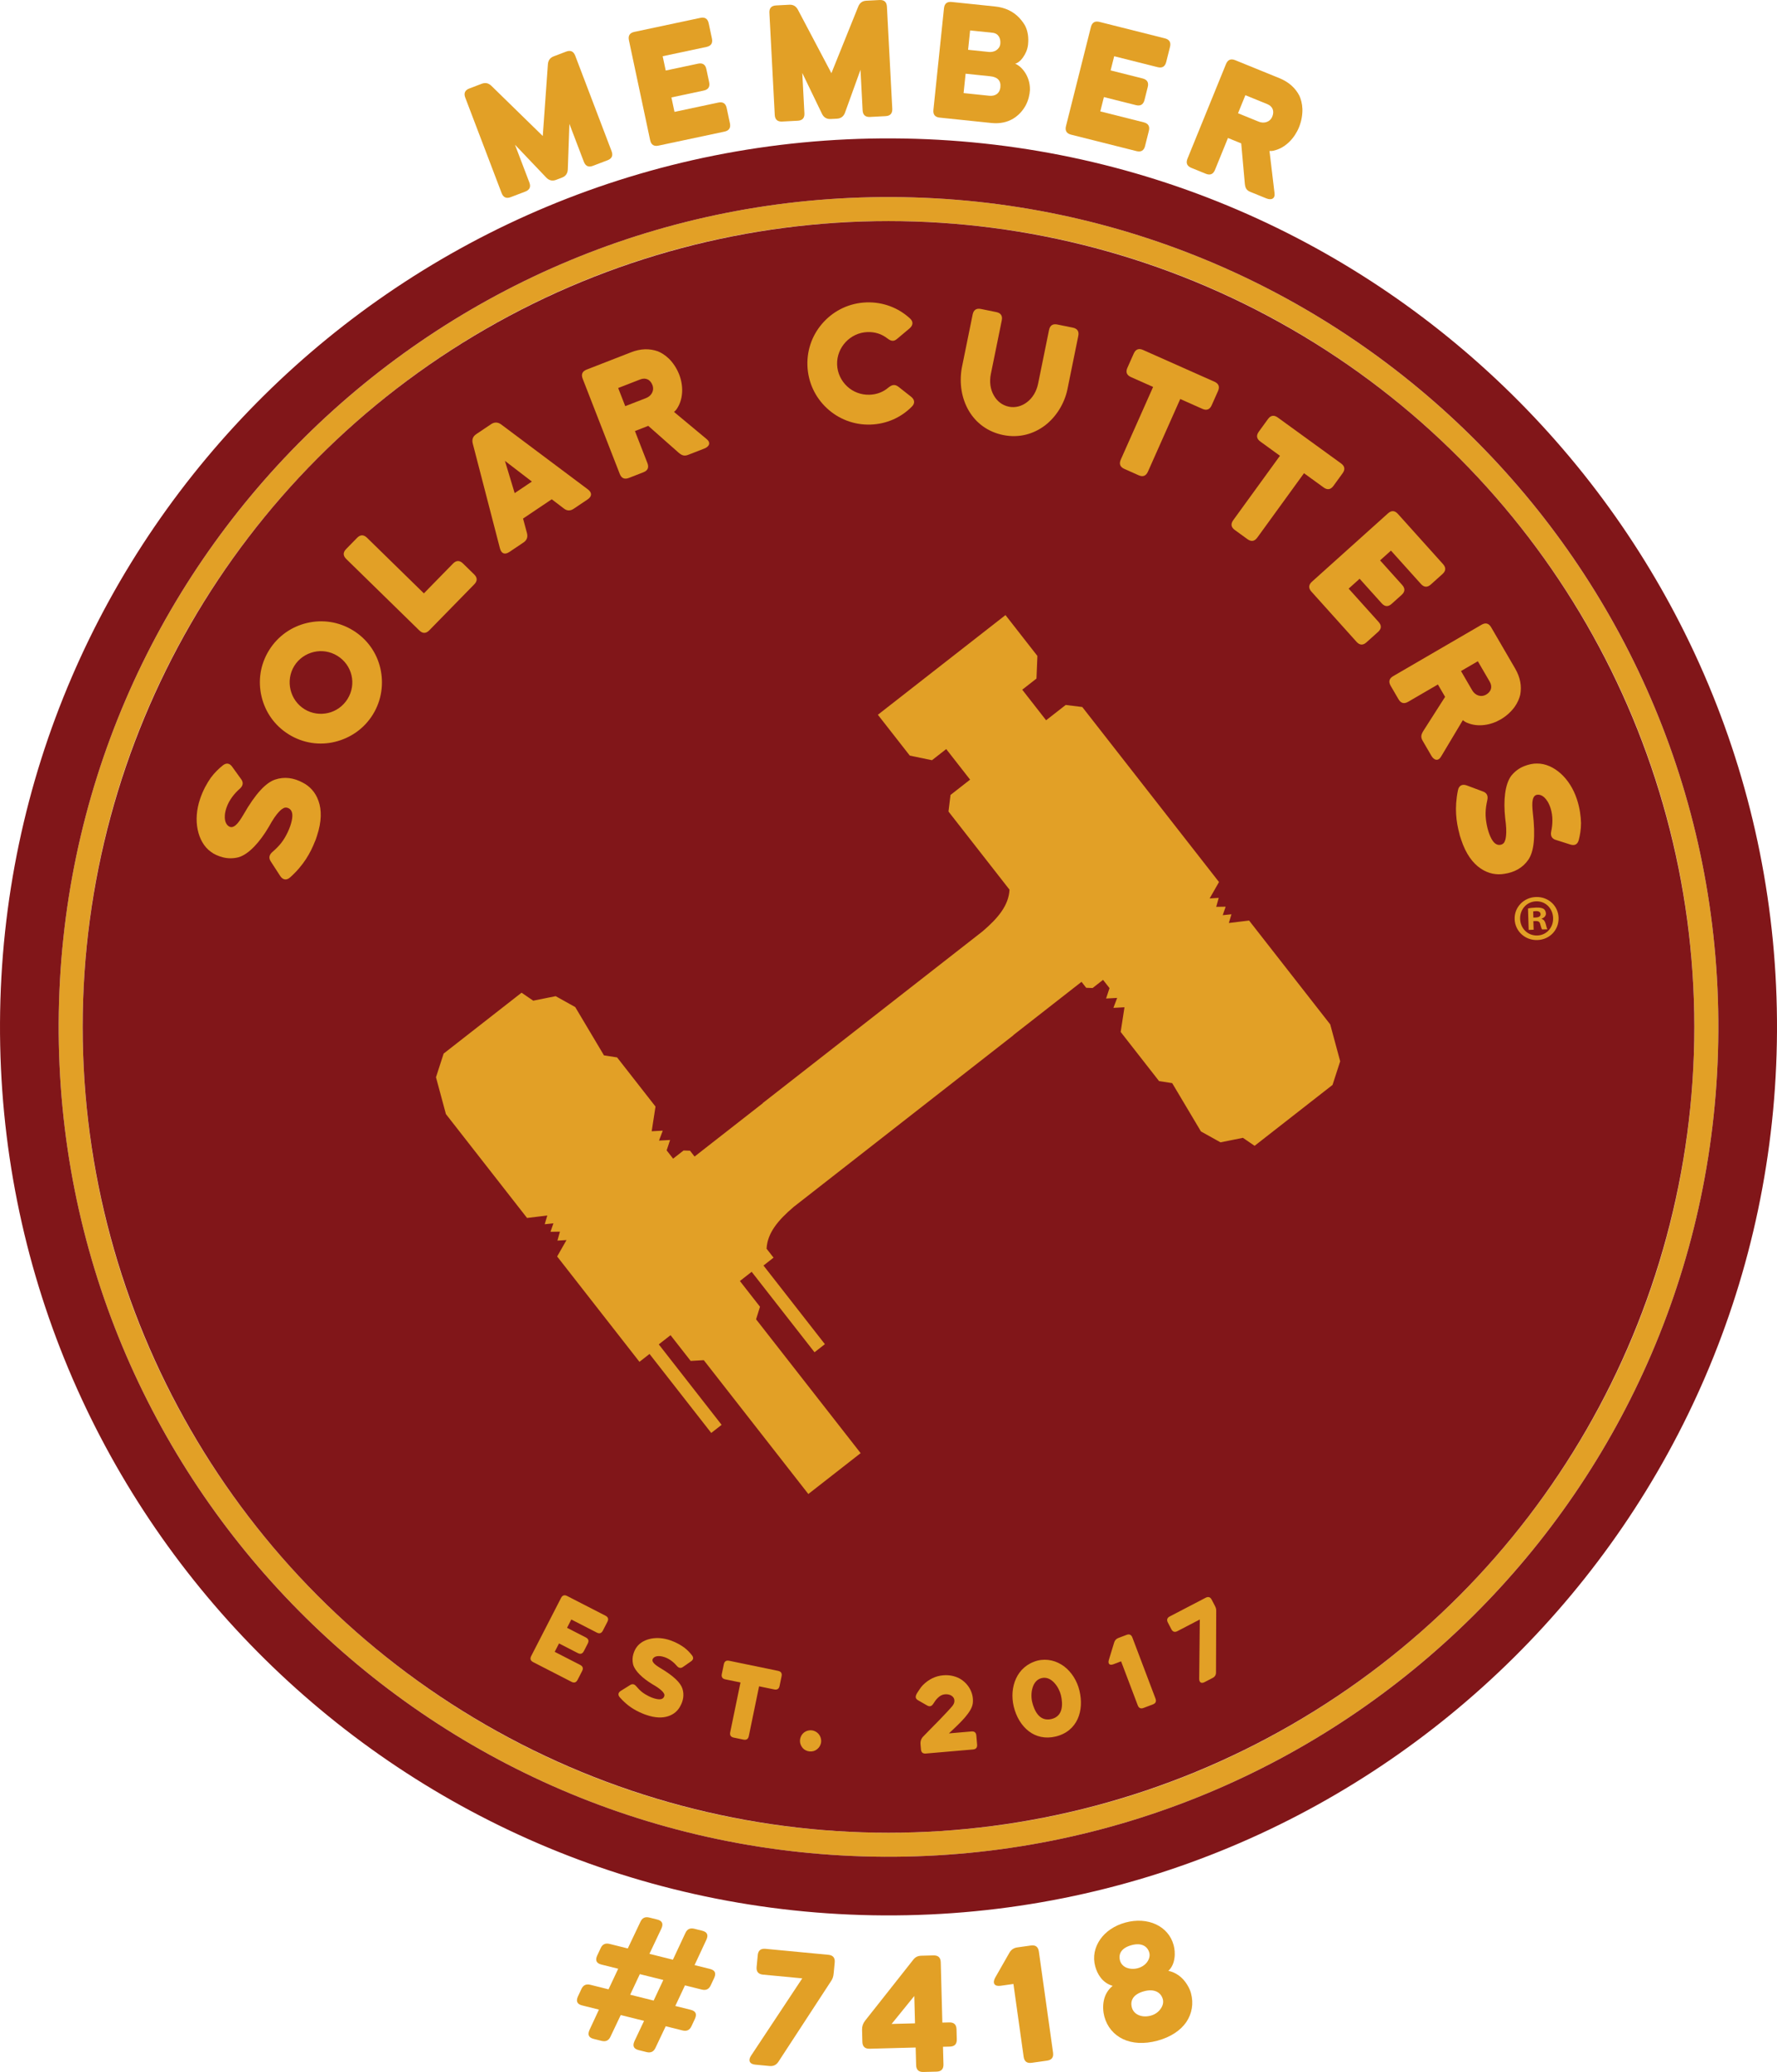
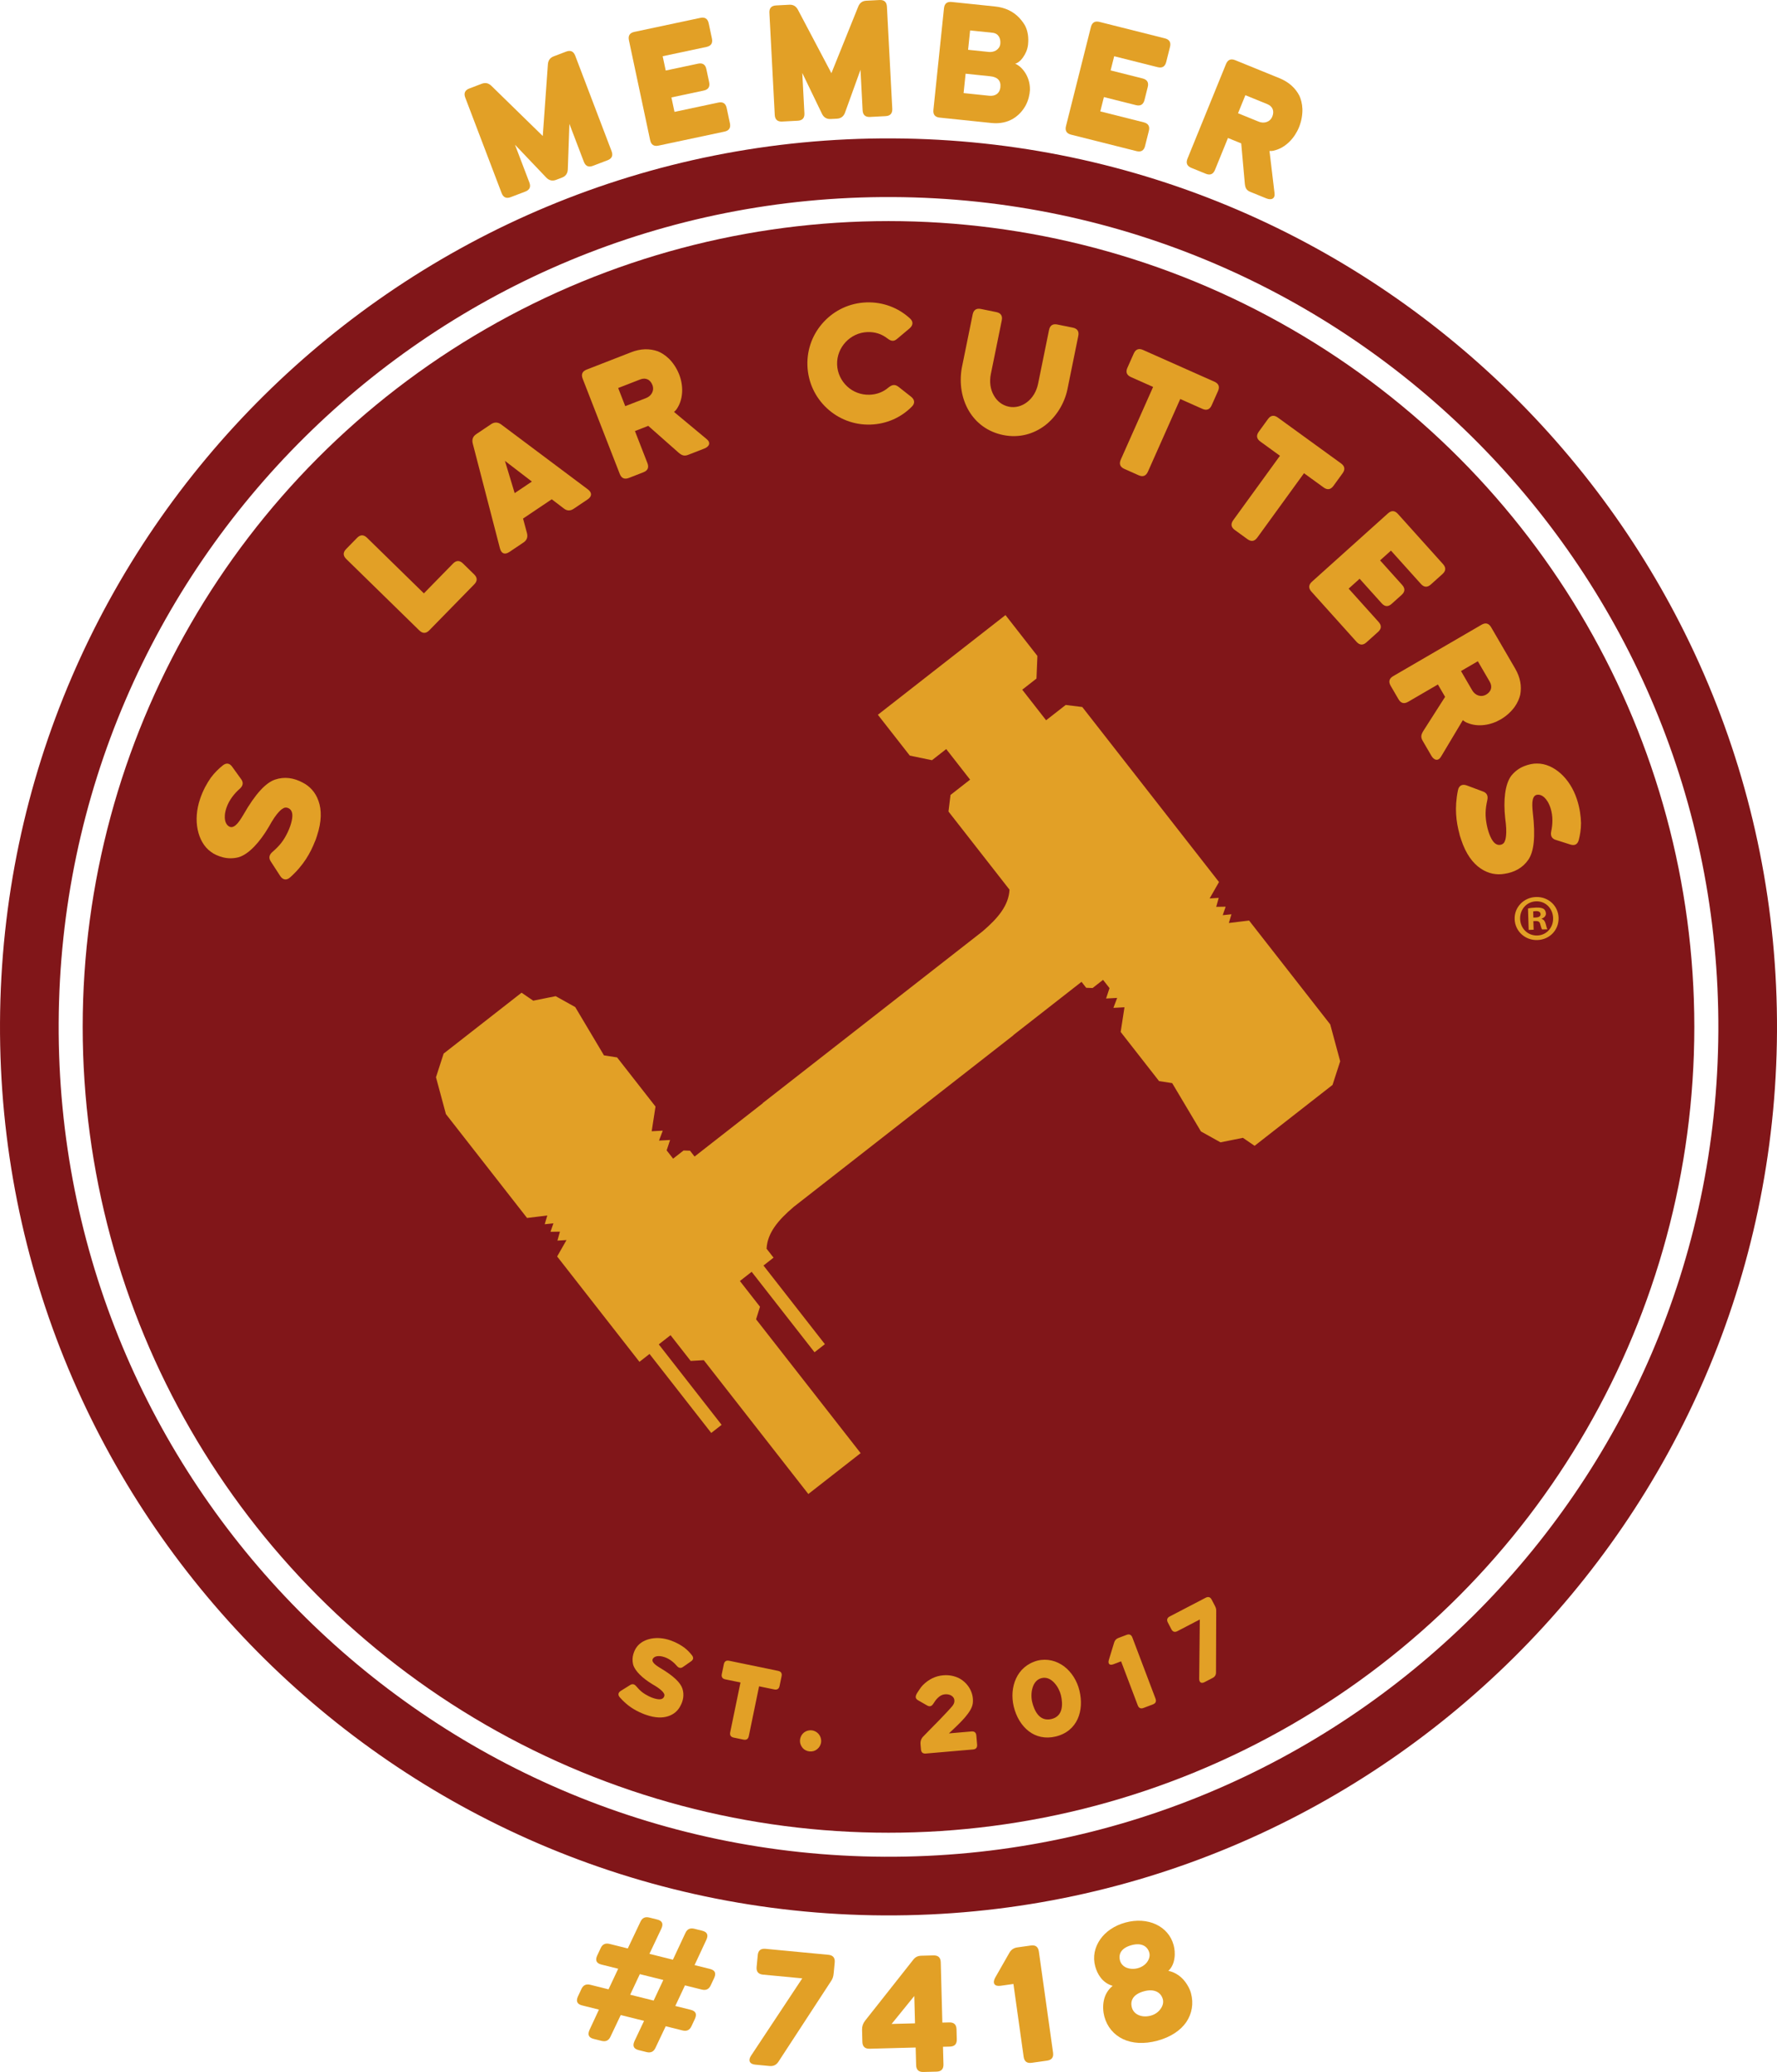
<svg xmlns="http://www.w3.org/2000/svg" id="Layer_2" viewBox="0 0 2759.47 3217.53">
  <defs>
    <style>.cls-1{fill:#811619;}.cls-2{fill:#e2a026;}.cls-3{isolation:isolate;}</style>
  </defs>
  <g id="Layer_1-2">
    <g id="b">
      <g id="c">
-         <path class="cls-2" d="m1386.08,306.01C674.4,302.51,94.61,876.61,91.11,1588.31c-3.5,711.68,570.62,1291.47,1282.3,1294.97,711.68,3.5,1291.47-570.62,1294.97-1282.3,3.5-711.7-570.62-1291.47-1282.3-1294.97h0Zm-12.48,2539.96c-691.09-3.4-1248.57-566.39-1245.18-1257.47,3.4-691.08,566.39-1248.57,1257.47-1245.18,691.09,3.4,1248.57,566.39,1245.18,1257.47-3.4,691.09-566.39,1248.57-1257.47,1245.18Z" />
        <path class="cls-1" d="m1386.53,214.92C625.74,211.18,3.76,827.07.02,1587.87c-3.74,760.77,612.15,1382.76,1372.94,1386.5s1382.76-612.17,1386.5-1372.94c3.74-760.79-612.15-1382.76-1372.95-1386.5h.02Zm-13.11,2668.36c-711.68-3.5-1285.8-583.29-1282.3-1294.97,3.5-711.7,583.29-1285.8,1294.97-1282.3,711.68,3.5,1285.8,583.27,1282.3,1294.97-3.5,711.68-583.29,1285.8-1294.97,1282.3Z" />
        <circle class="cls-1" cx="1379.74" cy="1594.65" r="1251.34" />
        <g class="cls-3">
          <g class="cls-3">
            <path class="cls-2" d="m722.49,151.56c-2.61-6.84-.49-11.56,6.35-14.17l19.15-7.29c5.7-2.17,10.53-1.14,15.04,3.15l79.82,77.96,7.97-111.39c.51-6.2,3.43-10.18,9.13-12.36l19.15-7.29c6.84-2.61,11.56-.49,14.17,6.35l56.45,148.22c2.61,6.84.49,11.56-6.35,14.17l-22.57,8.6c-6.84,2.61-11.56.49-14.17-6.35l-22.41-58.83-2.49,70.92c-.28,6.11-3.34,10.41-9.04,12.58l-9.12,3.47c-5.7,2.17-10.85,1-15.12-3.38l-48.73-51.16,22.32,58.6c2.61,6.84.49,11.56-6.35,14.17l-22.57,8.6c-6.84,2.61-11.56.49-14.17-6.35l-56.45-148.22Z" />
          </g>
        </g>
        <g class="cls-3">
          <g class="cls-3">
            <path class="cls-2" d="m1133.47,191.36c1.52,7.16-1.3,11.5-8.46,13.02l-102.39,21.75c-7.16,1.52-11.5-1.3-13.02-8.46l-32.95-155.14c-1.52-7.16,1.3-11.5,8.46-13.02l102.39-21.75c7.16-1.52,11.5,1.3,13.02,8.46l5.02,23.63c1.52,7.16-1.3,11.5-8.46,13.02l-68.02,14.45,4.71,22.2,50.12-10.64c7.16-1.52,11.5,1.3,13.02,8.46l4.31,20.29c1.52,7.16-1.3,11.5-8.46,13.02l-50.12,10.64,4.76,22.44,68.02-14.45c7.16-1.52,11.5,1.3,13.02,8.46l5.02,23.63Z" />
          </g>
        </g>
        <g class="cls-3">
          <g class="cls-3">
            <path class="cls-2" d="m1194.78,19.98c-.38-7.31,3.08-11.16,10.39-11.54l20.47-1.07c6.09-.32,10.37,2.14,13.35,7.61l52.08,98.67,41.73-103.59c2.39-5.74,6.39-8.64,12.48-8.96l20.47-1.07c7.31-.38,11.16,3.08,11.54,10.39l8.3,158.38c.38,7.31-3.08,11.16-10.39,11.54l-24.12,1.26c-7.31.38-11.16-3.08-11.54-10.39l-3.29-62.87-24.11,66.75c-2.14,5.73-6.38,8.89-12.47,9.21l-9.75.51c-6.09.32-10.63-2.37-13.36-7.85l-30.7-63.63,3.28,62.62c.38,7.31-3.08,11.16-10.39,11.54l-24.12,1.26c-7.31.38-11.16-3.08-11.54-10.39l-8.3-158.38Z" />
          </g>
        </g>
        <g class="cls-3">
          <g class="cls-3">
            <path class="cls-2" d="m1459.26,182.65c-7.28-.76-10.54-4.78-9.78-12.06l16.41-157.75c.76-7.28,4.78-10.54,12.06-9.78l67.47,7.02c15.29,1.59,27.92,7.56,37.42,17.63,3.5,4.04,7.69,8.65,10.43,15.31,2.74,6.66,4.31,15.17,3.17,26.09l-.03.24c-.78,7.52-3.94,14.31-7.68,19.56-3.76,5.5-8.56,9.17-12.33,10,3.08,1.06,9.06,4.87,14.2,12.03,5.14,7.16,9.04,16.89,8.77,28.88-.46,6.82-2.08,15.24-6.36,23.38-4.28,8.14-10.96,15.79-19.6,21.02-8.64,5.23-19.99,8.22-33.82,6.78l-80.33-8.36Zm40.21-68.19l-3.13,30.09,39.8,4.14c8.74.91,16.25-2.97,17.34-13.41s-4.99-15.73-15.67-16.84l-38.35-3.99Zm6.99-67.23l-3.13,30.09,32.28,3.36c3.64.38,7.89-.4,11.3-2.5,3.17-2.12,5.95-5.27,6.45-10.12.83-8.01-2.48-16.21-12.19-17.21l-34.71-3.61Z" />
          </g>
        </g>
        <g class="cls-3">
          <g class="cls-3">
            <path class="cls-2" d="m1778.17,226.7c-1.79,7.1-6.23,9.76-13.33,7.97l-101.51-25.54c-7.1-1.79-9.75-6.23-7.97-13.33l38.69-153.81c1.79-7.1,6.23-9.76,13.33-7.97l101.51,25.54c7.1,1.79,9.76,6.23,7.97,13.33l-5.89,23.43c-1.79,7.1-6.23,9.75-13.33,7.97l-67.44-16.96-5.54,22.01,49.69,12.5c7.1,1.79,9.76,6.23,7.97,13.33l-5.06,20.11c-1.79,7.1-6.23,9.76-13.33,7.97l-49.69-12.5-5.6,22.24,67.44,16.96c7.1,1.79,9.76,6.23,7.97,13.33l-5.89,23.43Z" />
          </g>
        </g>
        <g class="cls-3">
          <g class="cls-3">
            <path class="cls-2" d="m2017.13,197.77c-6.72,16.5-20.17,30.78-36.55,35.44-2.45.85-4.4,1.11-6.03,1.23-1.86.03-2.85-.11-3.17.03l7.76,65.07c1.35,8.98-4.78,11.75-12.69,8.53l-24.86-10.12c-6.1-2.48-7.8-6.07-8.53-12.69l-5.6-62.61-20.57-8.37-20.15,49.49c-2.76,6.78-7.53,8.79-14.31,6.03l-22.37-9.11c-6.78-2.76-8.79-7.53-6.03-14.31l59.8-146.9c2.76-6.78,7.53-8.79,14.31-6.03l68.7,27.97c14.46,5.89,24.69,15.06,31.01,27.38,2.24,4.86,4.32,12.03,4.63,20.33.22,8.52-1.2,18.48-5.34,28.65Zm-41.36-16.83c3.22-7.91,1.09-15.63-7.95-19.31l-33.9-13.8-11.41,28.02,32.32,13.16c7.91,3.22,17.35.74,20.94-8.07Z" />
          </g>
        </g>
        <path class="cls-2" d="m2081.13,1647.99l-15.44-57.21-126.01-161.29-31.44,3.81,4.05-13.56-13.55,1.41,4.57-13.17-14.66.22,3.86-13.9-14.07.84,14.52-25.46-212.31-271.78-25.76-3.18-30.42,23.76-37.06-47.47,22.11-17.29,1.42-35.13-49.55-63.44-112.01,87.49-86.15,67.31,49.57,63.42,34.43,7.14,22.13-17.29,37.08,47.47-30.42,23.76-3.15,25.76,94.77,121.32c-1.22,24.49-17.93,44.42-42.13,64.98l-341.18,266.51.16.19-105.93,82.77-7.07-9.08-10.02-.34-16.22,12.68-10.02-12.85,5.33-16.13-17.2.93,5.84-15.44-17.2.93,5.91-38.34-59.65-76.33-20.35-3.13-44.66-75.05-8.56-4.77-21.82-12.14-34.82,7.01-18.13-12.39-47.59,37.18-73.41,57.36-11.9,36.75,15.44,57.22,125.99,161.29,31.46-3.81-4.05,13.56,13.53-1.41-4.54,13.17,14.66-.24-3.88,13.9,14.09-.84-14.54,25.48,127.81,163.6,15.64-12.24,95.84,122.67,16.11-12.59-97.59-124.94,18.28-14.28,31.25,39.97,20.35-1.18,162.37,207.85,53.55-41.84,27.67-21.62-162.37-207.83,6.09-19.49-31.22-39.97,18.28-14.3,97.61,124.94,16.09-12.59-95.36-122.11,15.64-12.22-10.84-13.89c1.24-24.47,17.95-44.4,42.15-64.96l341.16-266.51-.14-.19,105.93-82.77,7.23,9.27,9.99.34,16.2-12.68,10.04,12.85-5.33,16.13,17.2-.93-5.84,15.44,17.2-.91-5.91,38.32,59.63,76.33,20.37,3.13,44.66,75.05,8.56,4.77,21.82,12.14,34.82-7.01,18.13,12.39,47.57-37.16,73.43-57.38,11.9-36.76h-.02Z" />
        <path class="cls-2" d="m2381.14,1430.38l3.65-.12c4.26-.14,6.33,1.42,7.06,5.04,1.14,3.82,1.84,6.84,2.89,8.02l8.3-.27c-.85-1.19-1.52-3.2-2.7-8.22-1.15-4.43-3.06-6.8-6.33-7.91v-.4c4-1.35,6.74-4.27,6.62-7.92-.1-3.25-1.61-5.83-3.47-7.19-2.48-1.34-5.34-2.26-11.62-2.06-5.47.18-9.71.72-12.73,1.43l1.07,33.21,7.69-.24-.43-13.37h0Zm-.27-15c.8-.23,2.21-.47,4.24-.54,4.86-.16,7.15,1.8,7.24,4.84.12,3.44-3.28,4.97-7.53,5.11l-3.65.11-.31-9.52h.01Zm4.34-22.44c-19.03.61-33.75,15.88-33.15,34.31.6,18.83,16.27,33.13,35.3,32.52,19.24-.62,33.55-15.88,32.94-34.71-.59-18.43-15.85-32.74-35.09-32.12h0Zm.22,6.69c14.78-.48,25.89,11.12,26.37,25.91.47,14.58-9.89,26.67-24.47,27.14-14.99.48-26.3-10.91-26.77-25.7-.47-14.58,10.08-26.88,24.87-27.35h0Z" />
        <g class="cls-3">
          <g class="cls-3">
            <path class="cls-2" d="m453.39,1261.68c-.92-3.4-3.01-5.63-5.71-6.79-2.47-1.08-5.01-1.16-7.17-.08-.93.46-1.93,1.16-3.24,2-2.47,2-6.26,5.63-11.28,12.95-2.55,3.78-5.41,8.48-8.65,14.35-13.75,23.45-30.9,42.41-46.87,47.11-8.72,2.23-17.13,1.99-24.46.06-7.33-1.93-13.81-4.87-18.51-8.5-10.8-7.72-17.65-20.31-20.58-34.66s-1.83-30.71,3.66-47.14c4.64-13.89,10.82-24.68,16.77-33.24,6.1-8.25,12.82-14.5,18.46-19.04,5.64-4.55,10.81-3.85,15.12,2.48l13.18,18.3c4.16,5.25,3.7,10.5-1.79,15.35-7.64,6.71-16.45,16.89-20.78,29.84-2.79,8.33-2.87,14.74-2.02,19.13.85,4.4,3,7.18,4.62,8.49,4.01,3.4,7.95,2.4,11.88-.92,3.94-3.31,7.65-9.02,11.74-15.88,19.24-33.71,35.23-49.97,49.19-54.82,14.82-5.08,29.48-2.75,43.21,4.66,10.57,5.33,19.74,14.83,24.44,28.49,4.93,13.74,5.07,31.79-2.43,54.24l-1.39,4.17c-.54,1.62-1,3.01-1.78,4.55-6.88,17.51-17.47,36.87-38.39,55.6-5.56,5.09-11.42,4.16-15.51-2.1l-14.26-22c-4.01-5.71-3.08-10.81,2.33-15.43,11.2-9.64,17.53-17.81,23.56-30.46,6.03-12.65,8.51-24.68,6.66-30.7Z" />
          </g>
        </g>
        <g class="cls-3">
          <g class="cls-3">
-             <path class="cls-2" d="m579.05,1109.49c-13.84,22.43-35.28,36.72-58.91,42.49-23.63,5.77-49.29,2.27-71.5-11.44-22.43-13.84-36.85-35.07-42.49-58.91-5.64-23.84-2.27-49.29,11.57-71.71,13.71-22.22,35.07-36.85,58.91-42.49,23.84-5.65,49.29-2.27,71.71,11.57,22.22,13.71,36.85,35.07,42.29,58.78,5.44,23.71,2.14,49.49-11.57,71.71Zm-122.1-75.35c-7.05,11.42-8.68,24.75-5.82,36.84s10.3,23.27,21.72,30.32c11.42,7.05,24.75,8.68,36.84,5.82,12.09-2.86,23.06-10.42,30.11-21.85,7.05-11.42,8.89-24.62,6.02-36.71-2.86-12.09-10.42-23.06-21.85-30.11-11.42-7.05-24.62-8.89-36.71-6.02-12.09,2.86-23.27,10.3-30.32,21.72Z" />
-           </g>
+             </g>
        </g>
        <g class="cls-3">
          <g class="cls-3">
            <path class="cls-2" d="m658.24,921.42l45.21-46.23c5.12-5.23,10.29-5.29,15.53-.17l17.27,16.89c5.23,5.12,5.29,10.29.17,15.53l-69.78,71.35c-5.12,5.23-10.29,5.29-15.53.17l-113.39-110.89c-5.23-5.12-5.29-10.29-.17-15.53l16.89-17.27c5.12-5.23,10.29-5.29,15.53-.17l88.27,86.32Z" />
          </g>
        </g>
        <g class="cls-3">
          <g class="cls-3">
            <path class="cls-2" d="m762.58,658.7c5.06-3.4,10.34-3.42,15.43.22l134.89,101.04c6.58,4.99,6.67,10.8-.42,15.57l-21.67,14.56c-5.27,3.54-10.34,3.42-15.36-.56l-18.66-14.21-44.56,29.93,6.1,22.65c1.58,6.29-.23,11.03-5.5,14.57l-21.88,14.69c-7.09,4.76-12.44,2.48-14.57-5.5l-42.32-163.22c-1.44-6.09.37-10.83,5.43-14.23l23.09-15.51Zm63.38,89.11l-41.87-32.13,15.13,50.09,26.74-17.96Z" />
          </g>
        </g>
        <g class="cls-3">
          <g class="cls-3">
            <path class="cls-2" d="m1054.71,581.6c6.46,16.6,6.51,36.22-2.18,50.87-1.2,2.3-2.44,3.83-3.54,5.04-1.33,1.3-2.15,1.88-2.29,2.2l50.37,41.92c7.15,5.59,4.61,11.82-3.35,14.92l-25.01,9.74c-6.14,2.39-9.84.95-14.92-3.35l-47.11-41.62-20.69,8.06,19.39,49.79c2.66,6.82.57,11.56-6.25,14.22l-22.51,8.77c-6.82,2.66-11.56.57-14.22-6.25l-57.56-147.79c-2.66-6.82-.58-11.56,6.25-14.22l69.12-26.92c14.55-5.67,28.28-6.04,41.34-1.44,4.97,1.99,11.41,5.77,17.34,11.58,6.02,6.04,11.83,14.25,15.82,24.48Zm-41.61,16.21c-3.1-7.96-9.95-12.1-19.04-8.56l-34.1,13.28,10.98,28.19,32.51-12.66c7.96-3.1,13.11-11.39,9.65-20.26Z" />
          </g>
        </g>
        <g class="cls-3">
          <g class="cls-3">
            <path class="cls-2" d="m1351.89,659.3c-26.09.87-50.1-8.82-68-25.55-17.9-16.73-29.17-40.04-30.05-66.13-.88-26.34,8.82-50.1,25.55-67.99,16.73-17.9,40.04-29.17,66.13-30.05,25.36-.85,49.34,8.11,67.73,25.07,5.29,4.95,4.75,10.58-.95,15.41l-18.76,15.77c-5.45,4.82-9.62,4.23-15.39-.22-9.02-7.02-19.39-10.34-31.1-9.94-13.41.45-25.42,6.47-33.9,15.54s-13.68,21.46-13.23,34.87,6.47,25.42,15.54,33.9c9.07,8.49,21.45,13.44,34.86,12.99,11.22-.38,21.1-4.13,29.41-11.24,5.47-4.33,9.83-5.46,15.59-1.01l19.31,15.22c5.76,4.44,6.69,10.27,1.26,15.58-17,17.17-39.62,26.96-64.01,27.78Z" />
          </g>
        </g>
        <g class="cls-3">
          <g class="cls-3">
            <path class="cls-2" d="m1657.51,604.95c-4.71,21.95-17.32,42.29-34.73,55.68-17.65,13.34-40.17,19.96-65.03,14.91-23.91-4.87-42.24-18.8-53.33-37.74-11.09-18.94-15.03-42.4-10.93-66.22l16.93-83.21c1.46-7.17,5.78-10.03,12.95-8.57l23.67,4.82c7.17,1.46,10.03,5.78,8.57,12.95l-16.93,83.21c-2.53,12.43-.65,24.02,4.48,33.03,5.09,9.25,13.25,15.64,23.53,17.73,9.8,2,20.05-.65,28.35-7.18,8.25-6.29,14.51-16.22,17.04-28.66l16.93-83.21c1.46-7.17,5.78-10.03,12.95-8.57l23.91,4.86c7.17,1.46,10.03,5.78,8.57,12.95l-16.93,83.21Z" />
          </g>
        </g>
        <g class="cls-3">
          <g class="cls-3">
            <path class="cls-2" d="m1746.03,728.17c-6.69-2.98-8.54-7.81-5.57-14.5l50.18-112.81-34.33-15.27c-6.69-2.98-8.55-7.81-5.57-14.49l9.82-22.07c2.98-6.69,7.81-8.54,14.49-5.57l110.8,49.29c6.69,2.97,8.55,7.81,5.57,14.5l-9.82,22.07c-2.98,6.69-7.81,8.54-14.49,5.57l-34.33-15.27-50.18,112.81c-2.98,6.69-7.81,8.54-14.5,5.57l-22.07-9.82Z" />
          </g>
        </g>
        <g class="cls-3">
          <g class="cls-3">
            <path class="cls-2" d="m1917.55,823.05c-5.92-4.3-6.74-9.41-2.44-15.34l72.5-99.94-30.42-22.07c-5.92-4.3-6.74-9.41-2.44-15.33l14.19-19.55c4.3-5.93,9.41-6.74,15.34-2.44l98.16,71.21c5.93,4.3,6.74,9.41,2.44,15.34l-14.19,19.55c-4.3,5.93-9.41,6.74-15.33,2.44l-30.42-22.07-72.5,99.94c-4.3,5.93-9.41,6.74-15.34,2.44l-19.55-14.18Z" />
          </g>
        </g>
        <g class="cls-3">
          <g class="cls-3">
            <path class="cls-2" d="m2122,997.45c-5.44,4.89-10.61,4.62-15.51-.83l-69.97-77.85c-4.89-5.44-4.62-10.61.83-15.51l117.96-106.02c5.44-4.89,10.61-4.62,15.51.83l69.97,77.85c4.89,5.44,4.62,10.61-.83,15.51l-17.97,16.15c-5.44,4.89-10.61,4.62-15.51-.83l-46.49-51.72-16.88,15.17,34.25,38.11c4.89,5.44,4.62,10.61-.83,15.51l-15.42,13.86c-5.44,4.89-10.61,4.62-15.51-.83l-34.25-38.11-17.06,15.33,46.49,51.72c4.89,5.44,4.62,10.61-.83,15.51l-17.97,16.15Z" />
          </g>
        </g>
        <g class="cls-3">
          <g class="cls-3">
            <path class="cls-2" d="m2330.26,1117.22c-15.4,8.96-34.77,12.04-50.59,5.72-2.46-.83-4.16-1.81-5.53-2.71-1.49-1.11-2.19-1.83-2.53-1.92l-33.61,56.25c-4.42,7.93-10.97,6.38-15.26-1l-13.5-23.2c-3.31-5.69-2.47-9.58,1-15.26l33.82-52.99-11.17-19.19-46.19,26.87c-6.33,3.68-11.33,2.36-15.01-3.97l-12.15-20.88c-3.68-6.33-2.36-11.33,3.97-15.01l137.09-79.75c6.33-3.68,11.33-2.36,15.01,3.97l37.3,64.12c7.85,13.5,10.35,27.01,7.82,40.62-1.2,5.22-3.93,12.17-8.75,18.92-5.03,6.88-12.24,13.9-21.73,19.42Zm-22.45-38.6c7.38-4.29,10.41-11.7,5.5-20.14l-18.41-31.64-26.15,15.21,17.55,30.16c4.29,7.38,13.28,11.19,21.51,6.4Z" />
          </g>
        </g>
        <g class="cls-3">
          <g class="cls-3">
            <path class="cls-2" d="m2321.76,1309.74c2.77,2.18,5.77,2.74,8.63,2.06,2.63-.6,4.72-2.06,5.81-4.21.47-.92.86-2.08,1.41-3.54.79-3.08,1.67-8.25,1.34-17.12-.2-4.55-.71-10.04-1.6-16.68-2.92-27.02-.46-52.47,9.58-65.76,5.68-6.99,12.57-11.81,19.61-14.62,7.04-2.81,13.99-4.31,19.93-4.2,13.27-.23,26.28,5.79,37.18,15.58,10.9,9.79,19.77,23.58,25.14,40.04,4.55,13.92,6.02,26.27,6.34,36.69.02,10.26-1.66,19.28-3.48,26.29-1.82,7.01-6.38,9.53-13.62,7.02l-21.49-6.84c-6.47-1.74-9.22-6.23-7.71-13.39,2.14-9.94,3.15-23.36-1.09-36.35-2.73-8.35-6.48-13.54-9.78-16.57-3.3-3.03-6.69-3.98-8.77-4.06-5.24-.34-7.81,2.81-9,7.82-1.19,5.01-.77,11.8.03,19.75,4.63,38.53,1.48,61.12-6.85,73.34-8.87,12.91-22.03,19.77-37.48,22-11.66,2.01-24.69-.15-36.6-8.32-12.14-8.1-23.01-22.52-30.36-45.01l-1.36-4.18c-.53-1.62-.98-3.01-1.28-4.71-4.91-18.16-7.94-40.02-2.29-67.53,1.43-7.4,6.7-10.14,13.7-7.56l24.56,9.18c6.62,2.2,8.91,6.84,7.32,13.78-3.25,14.41-3.47,24.75-.77,38.5,2.7,13.75,7.88,24.89,12.95,28.63Z" />
          </g>
        </g>
        <g class="cls-3">
          <g class="cls-3">
-             <path class="cls-2" d="m896.91,2608.6c-2.14,4.16-5.29,5.18-9.45,3.04l-59.53-30.58c-4.16-2.14-5.18-5.29-3.04-9.45l46.34-90.2c2.14-4.16,5.29-5.17,9.45-3.04l59.53,30.58c4.16,2.14,5.17,5.29,3.04,9.45l-7.06,13.74c-2.14,4.16-5.29,5.18-9.45,3.04l-39.55-20.32-6.63,12.9,29.14,14.97c4.16,2.14,5.17,5.29,3.04,9.45l-6.06,11.79c-2.14,4.16-5.29,5.18-9.45,3.04l-29.14-14.97-6.7,13.04,39.55,20.32c4.16,2.14,5.17,5.29,3.04,9.45l-7.06,13.74Z" />
-           </g>
+             </g>
        </g>
        <g class="cls-3">
          <g class="cls-3">
            <path class="cls-2" d="m1026.77,2638.47c2.18-.56,3.63-1.86,4.4-3.58.72-1.57.79-3.19.13-4.59-.29-.6-.72-1.24-1.25-2.09-1.26-1.6-3.53-4.06-8.17-7.34-2.39-1.67-5.37-3.54-9.08-5.68-14.85-9.03-26.8-20.18-29.64-30.44-1.34-5.6-1.1-10.97.21-15.64,1.31-4.67,3.25-8.78,5.62-11.75,5.05-6.82,13.16-11.08,22.37-12.8,9.21-1.72,19.65-.86,30.1,2.82,8.83,3.11,15.67,7.17,21.08,11.06,5.21,3.99,9.14,8.34,11.99,11.99,2.85,3.65,2.35,6.95-1.74,9.64l-11.83,8.24c-3.4,2.61-6.75,2.26-9.8-1.3-4.21-4.96-10.63-10.69-18.87-13.59-5.3-1.87-9.39-1.98-12.21-1.49-2.82.5-4.62,1.85-5.48,2.87-2.21,2.53-1.61,5.06.47,7.61,2.08,2.55,5.69,4.98,10.04,7.67,21.35,12.64,31.59,23.03,34.55,32.01,3.1,9.52,1.46,18.87-3.42,27.57-3.52,6.7-9.68,12.47-18.46,15.33-8.83,3.01-20.38,2.92-34.65-2.11l-2.65-.93c-1.03-.36-1.91-.67-2.89-1.18-11.12-4.58-23.39-11.54-35.16-25.11-3.2-3.61-2.54-7.34,1.5-9.89l14.21-8.89c3.69-2.5,6.94-1.86,9.84,1.64,6.05,7.25,11.21,11.39,19.23,15.37s15.69,5.69,19.56,4.57Z" />
          </g>
        </g>
        <g class="cls-3">
          <g class="cls-3">
            <path class="cls-2" d="m1139.39,2698.28c-4.58-.95-6.4-3.71-5.46-8.29l15.95-77.31-23.53-4.86c-4.58-.95-6.4-3.71-5.46-8.29l3.12-15.12c.95-4.58,3.71-6.4,8.29-5.46l75.94,15.67c4.58.95,6.4,3.71,5.46,8.29l-3.12,15.12c-.95,4.58-3.71,6.4-8.29,5.46l-23.53-4.86-15.95,77.31c-.95,4.58-3.71,6.4-8.29,5.46l-15.13-3.12Z" />
          </g>
        </g>
        <g class="cls-3">
          <g class="cls-3">
            <path class="cls-2" d="m1257.08,2719.75c-4.5-.48-8.51-2.62-11.13-6.04-2.64-3.26-4.07-7.49-3.59-11.99.99-9.31,8.88-15.69,18.19-14.71,4.5.48,8.34,2.77,10.97,6.02,2.64,3.26,4.05,7.65,3.58,12.14-.48,4.5-2.76,8.34-6.02,10.97-3.28,2.79-7.49,4.07-11.99,3.59Z" />
          </g>
        </g>
        <g class="cls-3">
          <g class="cls-3">
            <path class="cls-2" d="m1498.36,2667.04c-2.84,3.38-6.87,7.48-11.2,11.77-4.33,4.29-9.41,8.95-13.6,12.92l34.97-3.02c4.66-.4,7.2,1.73,7.6,6.39l1.21,13.99c.4,4.66-1.73,7.2-6.39,7.6l-73.21,6.31c-4.66.4-7.2-1.73-7.6-6.39l-.66-7.62c-.34-3.88.36-6.76,1.58-8.9,1.07-2.13,2.66-3.68,4.25-5.22l10.5-10.77c8.22-8.22,16.84-17.11,24.3-25.11,3.73-3.92,6.73-7.31,8.86-9.85,1.14-1.35,2.22-3.32,2.82-5.41.45-2.07.39-4.57-.56-6.53-1.71-3.45-6.38-6.81-14-6.15-4.2.36-7.62,2.38-10.52,5.13-3.05,2.77-5.41,6.26-7.47,9.57-2.48,3.97-5.69,4.88-9.65,2.55l-13.51-7.76c-8.37-4.44-1.77-11.43,1.67-16.9,1.65-2.65,3.48-5,5.36-6.88,9.08-9.08,19.6-14.22,31.57-15.25,9.17-.79,17.62.99,24.99,4.73,7.23,3.92,13.23,9.98,17,17.32,3.58,7.05,4.83,14.3,3.91,21.74-1.07,7.61-6.68,15.14-12.22,21.72Z" />
          </g>
        </g>
        <g class="cls-3">
          <g class="cls-3">
            <path class="cls-2" d="m1611.17,2578.68c15.18-3.6,29.59.36,41.25,8.98,11.55,8.81,20.2,22.31,23.91,37.94,3.6,15.18,2.99,30.88-2.92,43.82-5.91,12.95-17.12,23.14-34.27,27.21-15.94,3.78-30.39.31-41.56-8.26-11.17-8.58-19.52-22.15-23.41-38.54-3.49-14.72-2.39-30.38,3.67-43.36,5.91-12.95,17.05-23.44,33.33-27.78Zm21.53,90.77c9.26-2.2,13.8-8.08,15.51-15.06,1.75-6.83.9-15.12-.72-21.96-1.4-5.92-4.95-13.42-10.14-19.08-5.19-5.66-11.84-9.38-19.74-7.5-7.44,1.76-11.97,7.65-14.11,14.89-2.28,7.27-2.2,15.75-.65,22.28,1.62,6.83,4.59,14.62,9.22,19.94,4.66,5.47,11.51,8.65,20.62,6.49Z" />
          </g>
        </g>
        <g class="cls-3">
          <g class="cls-3">
            <path class="cls-2" d="m1740.93,2579.83l-12.11,4.59c-5.69,2.15-8.62-.74-6.98-6.53l8.33-27.34c1.05-3.4,3.18-5.71,6.53-6.98l12.69-4.81c4.38-1.66,7.39-.3,9.05,4.08l35.91,94.83c1.66,4.38.3,7.39-4.08,9.05l-14.44,5.47c-4.38,1.66-7.39.3-9.05-4.08l-25.86-68.28Z" />
          </g>
        </g>
        <g class="cls-3">
          <g class="cls-3">
            <path class="cls-2" d="m1863.15,2514.85l-34.73,18.08c-4.15,2.16-7.31,1.17-9.47-2.99l-5.4-10.38c-2.16-4.15-1.17-7.31,2.98-9.47l55.63-28.96c4.15-2.16,7.31-1.17,9.47,2.99l4.9,9.41c1.66,3.18,2.25,5.34,2.1,8.76l-.33,94.97c0,3.7-1.71,6.52-5.03,8.25l-12.73,6.63c-4.98,2.59-8.37.49-8.32-5.17l.94-92.12Z" />
          </g>
        </g>
        <g class="cls-3">
          <g class="cls-3">
            <path class="cls-2" d="m1090.37,2998.16c7.81,1.95,9.95,6.5,6.58,13.96l-18.38,39.42,23.91,5.96c7.81,1.95,9.95,6.5,6.58,13.96l-5.38,11.48c-2.78,6.1-7.33,8.23-13.96,6.58l-26.04-6.49-15.01,31.97,23.91,5.96c7.81,1.95,9.95,6.5,6.58,13.96l-5.38,11.48c-2.78,6.1-7.33,8.23-13.96,6.58l-26.04-6.49-15.9,33.51c-2.78,6.1-7.33,8.23-13.96,6.58l-12.07-3.01c-7.81-1.95-9.95-6.5-6.58-13.96l14.89-31.49-36.22-9.03-15.9,33.5c-2.78,6.1-7.33,8.23-13.96,6.58l-12.07-3.01c-7.81-1.95-9.95-6.5-6.58-13.96l14.66-31.55-26.04-6.49c-7.81-1.95-9.95-6.5-6.58-13.96l5.38-11.49c2.78-6.1,7.33-8.23,13.96-6.58l28.17,7.02,15.01-31.97-26.04-6.49c-7.81-1.95-9.95-6.5-6.58-13.96l5.38-11.49c2.78-6.1,7.33-8.23,13.96-6.58l28.17,7.02,19.62-41.38c2.78-6.1,7.33-8.23,13.96-6.58l12.07,3.01c7.81,1.95,9.95,6.5,6.58,13.96l-18.62,39.37,36.46,9.09,19.38-41.44c2.78-6.1,7.33-8.23,13.96-6.58l12.07,3.01Zm-75.33,108.46l15.01-31.97-36.46-9.09-15.01,31.97,36.46,9.09Z" />
          </g>
        </g>
        <g class="cls-3">
          <g class="cls-3">
            <path class="cls-2" d="m1245.82,3072.14l-60.97-5.8c-7.29-.69-10.58-4.68-9.89-11.97l1.73-18.22c.69-7.29,4.68-10.58,11.97-9.89l97.65,9.28c7.29.69,10.58,4.68,9.89,11.97l-1.57,16.52c-.53,5.59-1.58,8.92-4.69,13.28l-81.19,124.39c-3.16,4.85-7.78,7.1-13.61,6.55l-22.35-2.12c-8.74-.83-11.39-6.47-6.53-13.85l79.56-120.14Z" />
          </g>
        </g>
        <g class="cls-3">
          <g class="cls-3">
            <path class="cls-2" d="m1449.6,3036.48c7.32-.19,11.07,3.37,11.27,10.68l2.49,93.66,10.73-.28c7.32-.19,11.07,3.37,11.27,10.68l.41,15.61c.19,7.32-3.37,11.07-10.69,11.27l-10.73.28.73,27.32c.19,7.32-3.37,11.07-10.69,11.27l-20.49.54c-7.32.19-11.07-3.37-11.27-10.68l-.73-27.32-71.47,1.9c-7.32.19-11.07-3.37-11.27-10.69l-.5-18.78c-.14-5.12,1.45-9.8,4.52-13.79l74.62-94.49c3.54-4.73,7.39-6.54,13.25-6.7l18.54-.49Zm-28.69,105.48l-1.13-42.44-35.22,43.41,36.34-.96Z" />
          </g>
        </g>
        <g class="cls-3">
          <g class="cls-3">
            <path class="cls-2" d="m1573.74,3080.84l-20.06,2.82c-9.42,1.32-12.9-4.1-8.39-12.38l22.14-38.84c2.77-4.82,6.82-7.61,12.38-8.39l21.02-2.95c7.25-1.02,11.38,2.1,12.4,9.35l22.05,157.06c1.02,7.25-2.1,11.38-9.35,12.4l-23.92,3.36c-7.25,1.02-11.38-2.1-12.4-9.35l-15.87-113.09Z" />
          </g>
        </g>
        <g class="cls-3">
          <g class="cls-3">
            <path class="cls-2" d="m1814.31,3060.48c8.79,1.67,17,6.79,23.03,13.25,5.8,6.52,10.15,14.2,12.12,21.5,4.32,16.02,1.48,31.7-7.16,44.64-8.88,13.01-24.25,23.47-44.98,29.07-20.73,5.59-39.28,4.28-53.49-2.5s-24.56-18.9-28.88-34.92c-1.97-7.3-2.61-16.23-.87-24.79,1.73-8.56,6.08-16.8,13.78-22.93-8.51-2.5-14.34-7.25-18.58-12.68s-6.97-11.77-8.55-17.66c-4.07-15.08-.67-29.64,7.69-41.75,8.36-12.11,22.21-21.66,39.41-26.3s33.97-3.35,47.29,2.91c13.32,6.26,23.34,17.21,27.41,32.28,1.59,5.89,2.32,13.27,1.21,20.4-1.05,7.36-3.76,14.16-9.41,19.47Zm-47.37-4.15c6.36-1.72,11.44-5.36,14.56-9.74,3.12-4.38,4.5-9.55,3.23-14.26-2.73-10.13-12.13-15.93-27.45-11.8-15.78,4.26-20.88,13.47-18.02,24.07,1.33,4.95,5.2,8.96,10.03,10.94s11.29,2.51,17.65.8Zm19.9,73.74c6.6-1.78,11.91-5.49,15.37-10.47,3.52-4.74,4.84-10.15,3.51-15.1-2.8-10.37-12.86-16.75-29.11-12.36-16.73,4.51-21.93,14.26-18.94,25.33,2.99,11.07,15.75,16.22,29.18,12.6Z" />
          </g>
        </g>
      </g>
    </g>
  </g>
</svg>